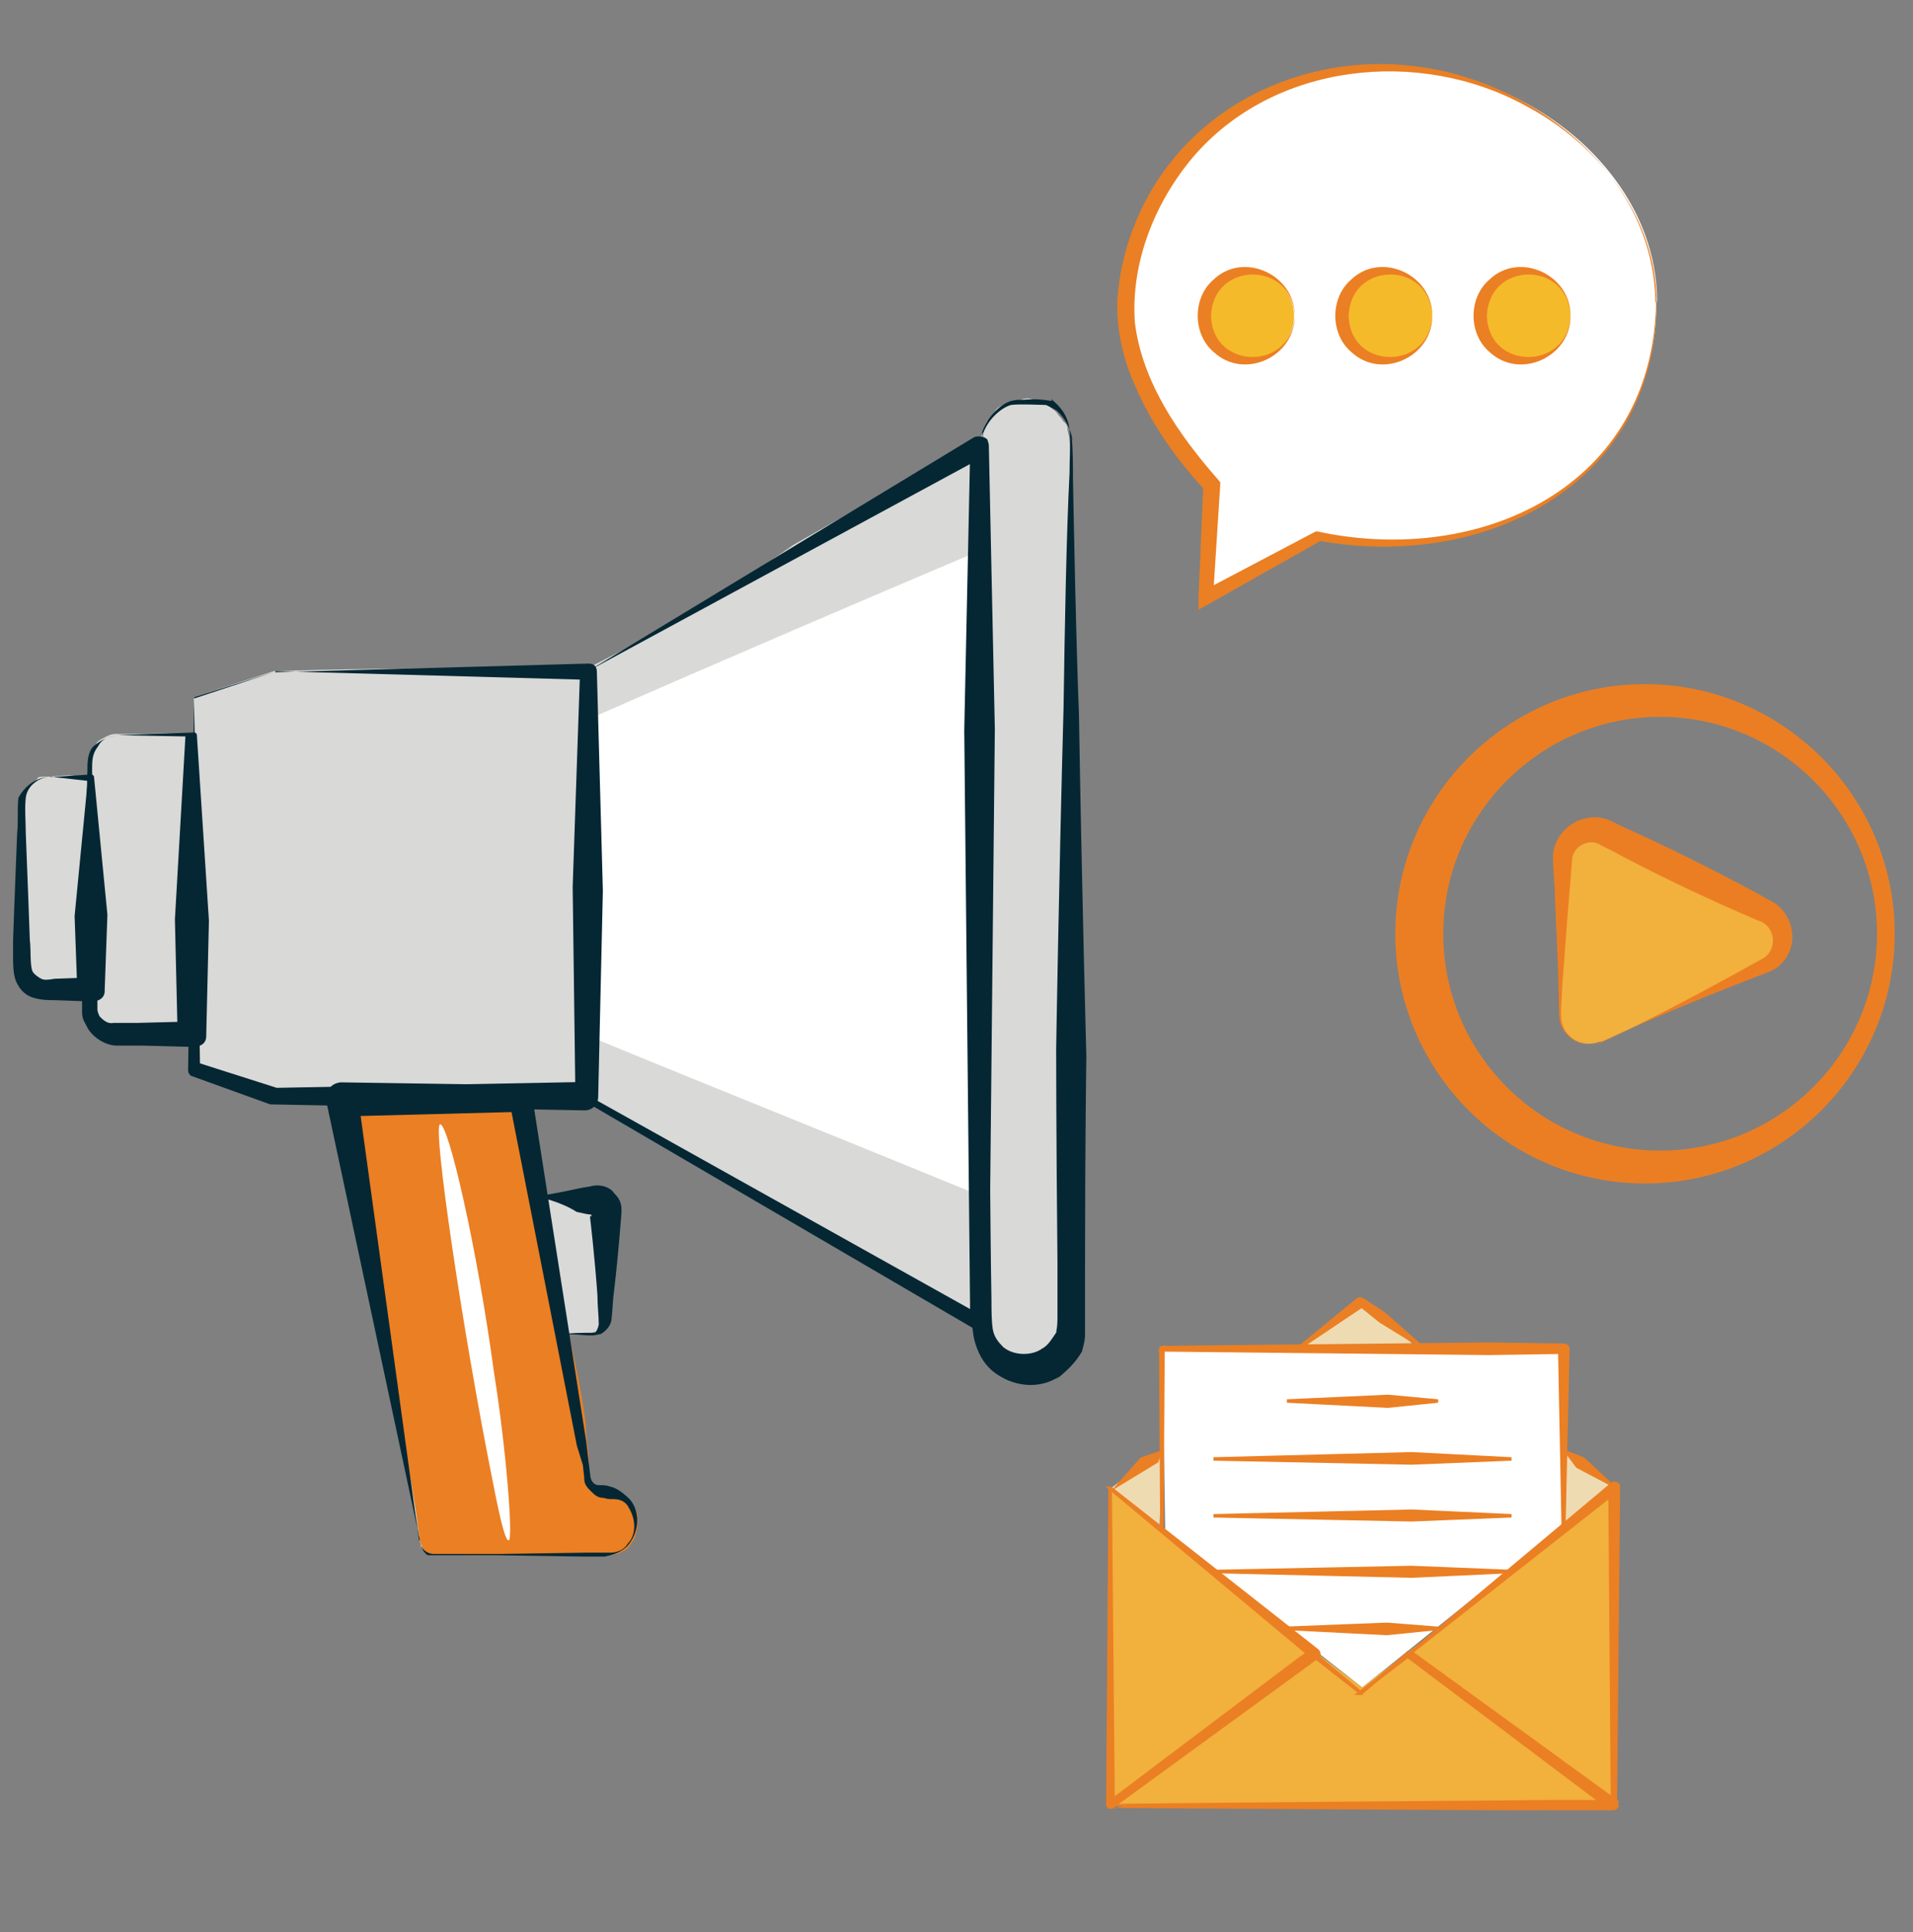
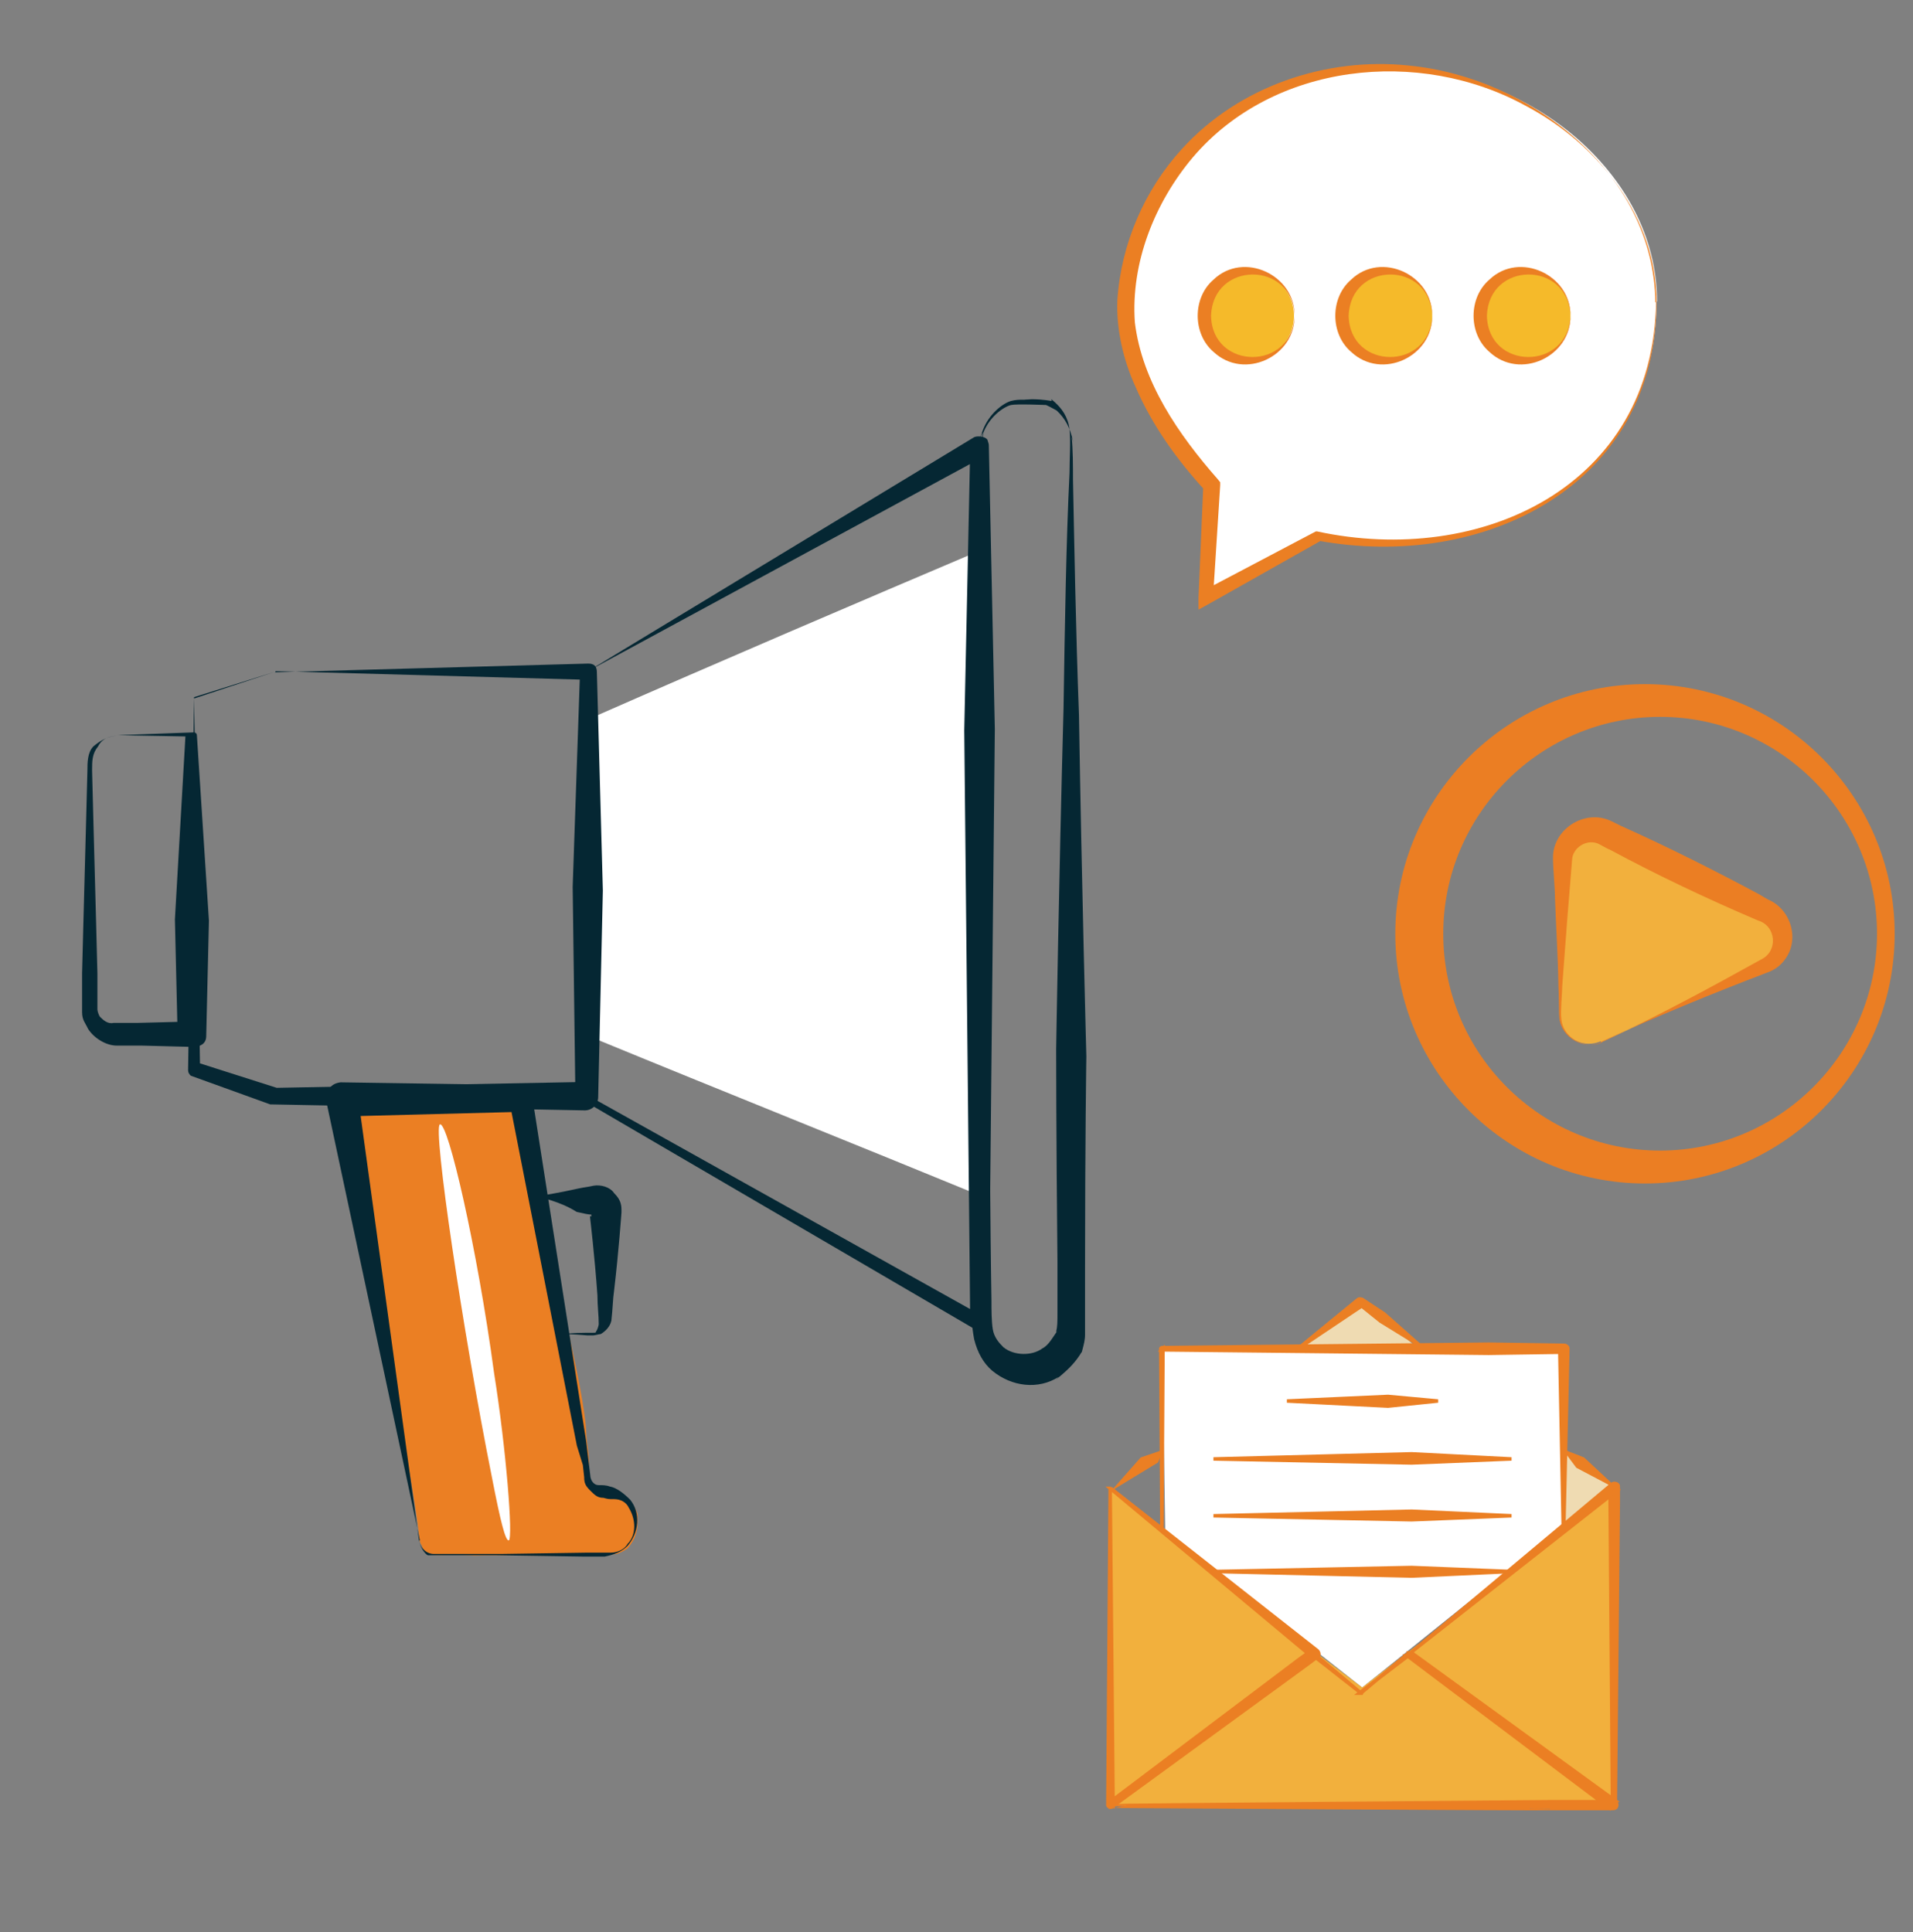
<svg xmlns="http://www.w3.org/2000/svg" viewBox="0 0 2046.4 2067.2">
  <rect x="0" y="0" width="2046.4" height="2067.2" fill="#808080" stroke="none" />
  <defs>
    <style>      .cls-1 {        fill: #f2b03d;      }      .cls-2 {        fill: #d9d9d8;      }      .cls-3 {        fill: #eb7e23;      }      .cls-4, .cls-5 {        fill: #eb7f23;      }      .cls-6 {        fill: #f5ba2a;      }      .cls-5 {        stroke: #eb7f23;        stroke-miterlimit: 10;        stroke-width: 3.7px;      }      .cls-7 {        fill: #efdbb2;      }      .cls-8 {        fill: #fff;      }      .cls-9 {        fill: #052733;      }    </style>
  </defs>
  <g>
    <g id="Layer_1">
      <g id="Layer_1-2" data-name="Layer_1">
        <g>
          <path class="cls-3" d="M1759.7,731.9c-147.1,0-267.1,119.9-267.1,267.1s119.9,267.1,267.1,267.1,267.1-119.9,267.1-267.1-119.9-267.1-267.1-267.1ZM1775.9,1230.9c-128.3,0-232-104.2-232-232s104.2-232,232-232,232,104.2,232,232-104.2,232-232,232Z" />
          <g>
            <path class="cls-1" d="M1712.6,1115.2l174.4-81.7c26.2-10.5,26.7-48.2,0-59.7l-171.8-83.8c-20.9-8.9-44.5,6.3-44.5,28.8l-2.6,165.5c0,23,22.5,38.7,44,29.8h.5v1Z" />
            <path class="cls-3" d="M1712.6,1115.2c58.1-26.7,115.2-57.6,171.8-89,17.8-8.9,15.7-35.6-3.7-41.4-53.9-23-107.3-48.2-158.7-75.9-2.1-.5-12.6-6.8-13.6-6.8-12-4.2-26.2,5.2-26.7,17.8-3.7,44.5-7.3,90.1-10.5,134.6,0,7.3-2.1,27.8-1,35.1,1,19.9,24.6,34,43.5,25.7h-1ZM1712.6,1115.2c-18.9,8.4-41.9-5.2-44.5-25.7-.5-7.3-.5-26.7-1-35.1-.5-31.4-2.6-62.8-3.7-94.3,0-10.5-2.1-30.9-2.1-41.4-1-31.4,34-53.9,62.3-40.3l10.5,5.2c50.3,22.5,99,47.1,147.1,72.8l9.9,5.8c25.1,10.5,34.6,43.5,17.8,64.9-4.2,5.8-10.5,10.5-17.8,13.1-60.2,23-120.4,47.7-178.6,74.4h0v.5Z" />
          </g>
        </g>
        <g>
          <g>
            <path class="cls-8" d="M1772,323c0,137.6-97.7,250.1-272.6,257.2-24.4.6-66.2-1.3-89.4-7.1l-120.2,66.2,6.4-120.2c-38.6-43.1-97.1-122.2-91.3-198,9-137.6,123.4-249.5,275.8-249.5s291.9,113.2,291.9,250.8h0l-.6.6Z" />
            <path class="cls-4" d="M1772,323c0,196.7-185.2,288-362.6,255.3h3.9l-119.6,67.5-11.6,6.4v-12.9l5.1-120.2,2.6,6.4c-30.2-32.8-57.2-70.1-75.2-111.9-12.9-28.3-20.6-61.1-19.3-92.6,3.9-59.8,28.9-117.7,68.8-161.4,61.1-67.5,155-99,243.7-89.4,129.9,12.9,261.7,115.7,263,253.3h.6l.6-.6ZM1772,323c0-90-61.7-168.5-139.5-209.6-114.4-63-270.7-46.3-356.8,55.3-40.5,48.2-66.2,112.5-61.7,176.2,7.7,63.7,46.9,120.2,88.7,167.8l2.6,3.2v3.2l-7.7,120.2-10.9-7.1,120.9-63.7h1.3c174.9,37.9,360.1-48.2,362.6-245.6h.6Z" />
          </g>
          <g>
            <circle class="cls-6" cx="1336" cy="337.8" r="48.2" />
            <path class="cls-4" d="M1384.9,337.8c.6,43.7-54,69.4-86.8,38.6-22.5-19.3-22.5-57.9,0-77.2,32.1-30.9,87.4-5.1,86.8,38.6h0ZM1384.9,337.8c-2.6-59.2-87.4-58.5-89.4,0,1.3,58.5,86.8,59.2,89.4,0h0Z" />
          </g>
          <g>
            <circle class="cls-6" cx="1483.9" cy="337.8" r="48.2" />
            <path class="cls-4" d="M1532.1,337.8c.6,43.7-54,69.4-86.8,38.6-22.5-19.3-22.5-57.9,0-77.2,32.1-30.9,87.4-5.1,86.8,38.6h0ZM1532.1,337.8c-2.6-59.2-87.4-58.5-89.4,0,1.3,58.5,86.8,59.2,89.4,0h0Z" />
          </g>
          <g>
            <circle class="cls-6" cx="1631.8" cy="337.8" r="48.2" />
            <path class="cls-4" d="M1680,337.8c.6,43.7-54,69.4-86.8,38.6-22.5-19.3-22.5-57.9,0-77.2,32.1-30.9,87.4-5.1,86.8,38.6h0ZM1680,337.8c-2.6-59.2-87.4-58.5-89.4,0,1.3,58.5,86.8,59.2,89.4,0h0Z" />
          </g>
        </g>
        <g>
          <polygon class="cls-7" points="1396.4 1439.2 1516.1 1441.7 1457.8 1393.2 1396.4 1439.2" />
-           <polygon class="cls-7" points="1188.2 1592.2 1243.5 1551 1240.4 1633.3 1188.2 1592.2" />
          <g>
            <polygon class="cls-7" points="1725.6 1590.9 1671.5 1550.4 1673.4 1633.3 1725.6 1590.9" />
            <polygon class="cls-8" points="1243.5 1444.7 1246.5 1639.4 1457.2 1805.3 1672.2 1632.7 1668.5 1442.9 1243.5 1444.7" />
            <polygon class="cls-1" points="1727.4 1592.2 1520.4 1760.4 1516.8 1759.2 1457.2 1805.3 1389.6 1754.3 1388.4 1754.9 1188.2 1592.2 1190.6 1931.8 1691.2 1931.8 1710.2 1931.8 1711.5 1922.6 1725.6 1931.8 1727.4 1592.2" />
            <g>
              <polygon class="cls-5" points="1241 1554.1 1237.3 1563.3 1198 1587.2 1221.3 1560.8 1241 1554.1" />
              <polygon class="cls-5" points="1676.5 1554.1 1693.6 1560.8 1721.3 1586.6 1687.5 1568.8 1676.5 1554.1" />
              <path class="cls-5" d="M1672.2,1632.7l-3.7-189.8,3.7,3.7-79.8,1.2-349.5-3.7,1.2-1.2-1.2,192.9-1.2-192.9c0-.6.6-1.2,1.2-1.2l349.5-3.7,81.1,1.2h0c1.2,0,3.7,1.2,3.7,3.7l-4.3,190.4h0l-.6-.6Z" />
              <path class="cls-5" d="M1524.7,1442.9l-47.9-29.5-22.1-17.8h4.3l-70.6,47.3,64.5-52.8c.6-.6,2.5-.6,4.3,0h0l23.3,15.4,42.4,37.5h1.8Z" />
              <g>
                <polygon class="cls-5" points="1538.3 1498.8 1484.8 1504.3 1376.7 1498.8 1484.8 1493.9 1538.3 1498.8" />
                <polygon class="cls-5" points="1616.9 1560.8 1510 1565.1 1298.1 1560.8 1510 1555.3 1616.9 1560.8" />
                <polygon class="cls-5" points="1616.9 1621.6 1510 1625.9 1298.1 1621.6 1510 1616.7 1616.9 1621.6" />
                <polygon class="cls-5" points="1616.9 1681.2 1510 1686.1 1298.1 1681.2 1510 1676.9 1616.9 1681.2" />
-                 <polygon class="cls-5" points="1538.3 1742 1483.6 1747.5 1374.3 1742 1483.6 1737.7 1538.3 1742" />
              </g>
              <path class="cls-5" d="M1188.2,1592.2l221.1,173.8c1.2,1.2,2.5,4.3.6,6.1h-.6c0,.6-13.5,10.4-13.5,10.4l-206.4,150.5h0c-.6.6-2.5.6-3.7-.6,0-.6-.6-.6-.6-1.2l2.5-338.4,3.1,338.4-3.7-3.1,202.7-152.9,13.5-9.8v6.8l-215.6-180h.6Z" />
              <path class="cls-5" d="M1508.8,1768.4l215.6-180.6c1.2-1.2,4.9-1.2,6.1.6.6.6.6,1.2.6,2.5h0v16l-3.1,321.8c0,.6-.6,2.5-2.5,2.5s-.6,0-1.2-.6l-215.6-163.4,219.9,159.7-3.7,1.2-2.5-321.8v-16l8,3.7-221.1,173.8v1.2l-.6-.6Z" />
              <path class="cls-5" d="M1457.2,1810.2l49.7-41.8h.6l220.5,159.1c1.2,1.2,2.5,3.7.6,6.1-.6.6-1.2,1.2-3.7,1.2h-66.9c0,.6-471.1-2.5-471.1-2.5-.6,0-1.2-.6-1.2-1.2s0-.6.6-1.2l219.3-160.3h.6l49.1,41.2-51.6-40.5h.6l-216.8,161.5h0c0-.6,469.9-4.3,469.9-4.3h66.9c0,.6-2.5,6.8-2.5,6.8l-216.2-162.8h.6l-52.2,39.9h2.5l.6-1.2Z" />
            </g>
          </g>
        </g>
        <g>
-           <path class="cls-2" d="M358.4,1197.9c49.3,238.6,85,412.9,86.4,424.4,2.9,12.9,2.9,19.3,2.9,19.3,0,1.4,0,5,2.1,10v2.9s2.9,5,6.4,7.9c2.9,2.9,4.3,0,5.7,0h32.9c25,0,68.6-.7,90,0,20.7,1.4,37.9-.7,58.6-.7s7.9,2.1,15.7-1.4c7.9-3.6,12.9-10,14.3-11.4s7.1-8.6,7.1-20,0-11.4-5-19.3-11.4-6.4-25.7-15.7c-2.9-1.4-12.9,3.6-17.9-4.3-7.9-11.4-9.3-33.6-9.3-45-5-38.6-7.9-25.7-14.3-87.9-1.4-12.9-2.9-24.3-2.9-30.7,6.4,1.4,15.7,2.9,27.1,0,5-1.4,9.3-2.9,12.9-7.9,5-6.4,2.9-17.9,1.4-24.3-2.9-20.7,2.9-20.7,2.9-52.9,1.4-45,0-51.4-5-54.3-2.9-1.4-9.3-1.4-24.3-1.4s-34.3-1.4-42.9-6.4c-6.4-2.9,0-3.6-3.6-7.9-9.3-15.7-5-27.1-9.3-49.3-5-25.7-11.4-28.6-7.9-37.2,9.3-19.3,64.3-6.4,67.2-6.4,19.3,5,32.1,11.4,33.6,11.4,121.5,64.3,230.8,152.2,358.6,203.6,2.9,1.4,12.9,5,19.3,12.9,7.9,9.3,5,17.9,11.4,28.6,9.3,14.3,25.7,20.7,30.7,22.1,5,1.4,22.1,7.9,41.4,0,15.7-6.4,22.1-19.3,25.7-25.7,5.7-42.2,9.3-177.9,2.9-220.8-1.4-14.3-1.4-67.2-2.9-174.3-1.4-108.6,1.4-142.9,1.4-297.9s1.4-110.7,0-189.3c-1.4-35,0-60.7-2.1-80,0-1.4-2.1-7.9-2.1-10.7s-2.1-5.7-4.3-7.1c0,0-1.4-2.9-5-6.4-2.9-5-6.4-6.4-7.9-7.9-2.9-2.9-6.4-5-7.9-5-1.4-1.4-6.4-2.9-14.3-5-7.9-1.4-12.9,2.9-17.9,2.9-5,1.4-2.1,0-7.1,2.1-7.9,2.9-12.1,5.7-13.6,9.3-2.9,2.9-7.1,9.3-8.6,10.7,0,0-2.9,5.7-5.7,15-1.4,0-1.4,5-2.9,5s-4.3,3.6-5.7,5l-7.1,7.1c-5,2.9-17.9,5-17.9,5-46.4,25.7-167.2,94.3-167.2,94.3-43.6,30.7-111.5,77.9-225,134.3-41.4-1.4-85.7-2.1-128.6-2.1-72.2,0-135,.7-202.2,2.9-28.6,9.3-57.2,18.6-85.7,27.9v37.9c-27.1,0-38.6,1.4-65.7,1.4s-17.9,0-19.3,0c-5,.7-7.1,2.1-10,3.6s-8.6,3.6-10,8.6c0,1.4-4.3,3.6-4.3,5.7,0,5,0,16.4-2.9,27.1-7.9,1.4-16.4-.7-21.4-.7s-17.1,1.4-26.4,1.4-5,1.4-10,5c0,0-5.7,4.3-9.3,8.6-6.4,6.4-3.6,7.1-5,13.6-1.4,14.3,0,16.4,0,40.7s-3.6,6.4-3.6,24.3v68.6c0,24.3,0,32.1,2.9,43.6,1.4,6.4,5,11.4,9.3,14.3,6.4,5,12.9,2.9,30.7,5,17.9,1.4,27.1,1.4,32.1,7.9,7.9,7.9-1.4,19.3,6.4,30.7,7.9,12.9,24.3,14.3,32.1,15.7,11.4,1.4,12.9-1.4,43.6-2.9,17.9-1.4,24.3,0,27.1,2.9,1.4,1.4,0,2.9,0,15.7-1.4,14.3,0,19.3,1.4,20.7,2.9,1.4,6.4,1.4,9.3,1.4,14.3-1.4,22.1,7.9,43.6,15.7,0,0,12.9,1.4,35,6.4,22.1,2.9,33.6,6.4,37.2,6.4,9.3,0,15.7-1.4,20.7,2.9,7.9,6.4,7.9,12.9,7.9,17.9l-1.4,2.1h.7Z" />
          <path class="cls-8" d="M633.5,1110c140.7,57.9,283.6,115,424.4,172.9v-698c-142.9,60.7-285.1,121.5-427.9,184.3,0,112.2,1.4,225.8,2.9,341.5h0l.7-.7Z" />
          <path class="cls-4" d="M377.7,1183.6c35,225.8,52.9,331.5,55.7,363.6,5,32.1,11.4,64.3,15,96.4,0,0,0,6.4,2.9,10,0,1.4,1.4,5,6.4,7.9,1.4,1.4,3.6,1.4,5,1.4,2.9,1.4,10.7.7,10.7.7,7.1,0,15-.7,34.3.7,22.1-.7,30.7,0,83.6,0s40-5,60.7-1.4c1.4,0,4.3,0,8.6-.7,2.9-1.4,5.7-2.1,10.7-5.7,5-5.7,7.9-11.4,7.9-12.9,2.9-6.4,2.9-15.7,2.9-20s0-5-3.6-11.4-9.3-7.9-27.1-17.9c-11.4-6.4-13.6-2.1-17.1-6.4-5-5-4.3-14.3-4.3-25s-2.9-20.7-2.9-30.7c-1.4-33.6-22.1-120-22.1-120-7.9-35-20.7-102.2-37.2-235.8-62.2-1.4-125-5-189.3-6.4-1.4,6.4-1.4,11.4,0,14.3h0l-.7-.7Z" />
          <g>
            <path class="cls-9" d="M577.7,1279.3s19.3-2.9,41.4-7.9c6.4-1.4,9.3-1.4,15.7-2.9,7.9-1.4,17.9,1.4,22.1,7.9,6.4,6.4,7.9,11.4,7.9,17.9v2.9s-2.9,41.4-7.9,83.6c-1.4,9.3-1.4,19.3-2.9,32.1-1.4,6.4-6.4,11.4-11.4,14.3-1.4,0-6.4,1.4-7.9,1.4h-6.4c-15.7-1.4-25.7-1.4-25.7-1.4,0,0,9.3-1.4,25.7-1.4h6.4c2.1,0,2.9,0,2.9-1.4,1.4-1.4,2.9-6.4,2.9-7.9,0-9.3-1.4-19.3-1.4-30.7-2.9-41.4-7.9-83.6-7.9-83.6h0v-1.4h0s1.4,1.4,1.4,0h0v-1.4c-2.9,0-9.3-1.4-15.7-2.9-17.9-11.4-40-15.7-40-15.7v-1.4h.7Z" />
            <path class="cls-9" d="M449.2,1648l-99.3-465.8v-5h0c-1.4-9.3,2.9-17.9,14.3-19.3h1.4l192.2,2.9h0c6.4,0,11.4,2.9,11.4,11.4l57.9,370.1,2.9,24.3,1.4,11.4c0,2.9,1.4,6.4,2.9,7.9s2.9,2.9,6.4,2.9,7.9,0,11.4,1.4c7.9,1.4,15.7,7.9,22.1,14.3,11.4,14.3,9.3,35-2.9,49.3-6.4,6.4-14.3,9.3-24.3,11.4h-24.3l-92.9-1.4h-72.2c-2.9-1.4-7.9-7.9-9.3-15.7,1.4,7.9,7.9,14.3,15.7,14.3h72.2l92.9-1.4h24.3c6.4,0,14.3-2.9,17.9-9.3,9.3-9.3,9.3-25.7,1.4-38.6-2.9-6.4-9.3-9.3-15.7-9.3s-6.4,0-11.4-1.4c-6.4,0-9.3-2.9-14.3-7.9-5-5-6.4-7.9-6.4-14.3l-1.4-12.9-6.4-20.7-72.2-368.6,14.3,11.4-192.2,5,15.7-19.3,1.4,6.4,64.3,467.9v-1.4h.7Z" />
-             <path class="cls-9" d="M54.1,831.4l43.6-2.9c1.4,0,2.9,1.4,2.9,2.9h0l14.3,147.2-2.9,80v1.4c0,7.9-6.4,11.4-14.3,11.4l-38.6-1.4c-6.4,0-15.7,0-24.3-2.9s-14.3-9.3-17.9-17.9c-2.9-7.9-2.9-17.9-2.9-24.3v-19.3l1.4-38.6,2.9-75c1.4-11.4,0-25.7,1.4-38.6,7.9-14.3,20.7-22.1,33.6-22.1-11.4,0-24.3,9.3-25.7,22.1-1.4,11.4,0,25.7,0,38.6l2.9,75,1.4,38.6c1.4,11.4,0,27.1,2.9,33.6,1.4,2.9,6.4,6.4,9.3,7.9,2.9,1.4,6.4,1.4,14.3,0l38.6-1.4-14.3,14.3-2.9-80,14.3-147.2,2.9,2.9-45-5h2.1v.7Z" />
            <path class="cls-9" d="M127.7,786.4l80-2.9c1.4,0,2.9,1.4,2.9,2.9h0l12.9,198.6-2.9,123.6h0c0,7.9-6.4,11.4-14.3,11.4l-54.3-1.4h-27.1c-11.4,0-24.3-7.9-30.7-17.9-2.9-6.4-6.4-9.3-6.4-17.9v-41.4l1.4-54.3,2.9-108.6,1.4-54.3c0-7.9,0-19.3,6.4-25.7,9.3-7.9,17.9-11.4,27.1-11.4-9.3,0-17.9,2.9-22.1,11.4-6.4,7.9-6.4,15.7-6.4,25.7l1.4,54.3,2.9,108.6,1.4,54.3v38.6c0,1.4,1.4,6.4,2.9,7.9,2.9,2.9,7.9,7.9,14.3,6.4h25.7l54.3-1.4-11.4,14.3-2.9-123.6,11.4-198.6,2.9,2.9-75-1.4s1.4,0,1.4,0Z" />
            <path class="cls-9" d="M294.1,719.2l335.1-9.3c6.4,0,9.3,2.9,9.3,9.3l6.4,233.6-5,220.8c0,7.9-6.4,14.3-14.3,14.3l-335.1-6.4h-1.4l-85-30.7c-1.4-1.4-2.9-2.9-2.9-6.4l6.4-397.2v-1.4l86.4-27.1-86.4,28.6v-1.4l6.4,397.2-2.9-6.4,85,27.1h-1.4l335.1-6.4-14.3,14.3-2.9-222.9,7.9-230.8,9.3,9.3-335.1-9.3v1.4h-.7Z" />
            <path class="cls-9" d="M627,719.2l415.1-251.5c2.9-1.4,11.4-1.4,14.3,2.9,0,1.4,1.4,2.9,1.4,6.4h0l6.4,302.9-6.4,635.8h0c0,6.4-2.9,9.3-9.3,9.3s-2.9,0-2.9-1.4l-419.4-245h0c-1.4,0-1.4-1.4-1.4-5l2.9-455.1,2.9,456.5-1.4-2.9,424.4,237.2-15.7,7.9-6.4-635.8,6.4-302.9,15.7,9.3-425.8,230.8h-.7v.7Z" />
            <path class="cls-9" d="M1096.4,427.7s10.7-1.4,30,9.3.7,0,1.4,0c7.9,6.4,15,15.7,18.6,29.3,3.6,13.6,0,.7,0,1.4,1.4,14.3,1.4,30,1.4,45.7,1.4,67.2,2.9,158.6,6.4,251.5,2.9,180.7,7.9,365.1,7.9,365.1,0,0-1.4,91.4-1.4,227.2v70.7c0,5.7-1.4,10.7-2.9,16.4s0,1.4-.7,2.1c-6.4,10.7-13.6,17.9-22.9,25.7-9.3,7.9-.7,0-1.4.7-22.1,14.3-50.7,10.7-71.4-6.4-9.3-7.9-15.7-19.3-19.3-33.6-2.9-15.7-2.9-25.7-2.9-35,0-85,1.4-174.3,2.9-267.2,1.4-180.7,2.9-365.1,6.4-499.4,0-33.6,0-65.7,1.4-92.9v-38.6c0-12.1,0-23.6,1.4-32.9s0-1.4,0-2.1c6.4-18.6,22.1-29.3,30-31.4,6.4-1.4,37.2,0,38.6,0,0-5-24.3-5.7-24.3-5.7h-2.9c-1.4,0-6.4,0-11.4,1.4-9.3,2.9-23.6,14.3-30,31.4-6.4,17.1,0,1.4,0,2.1-1.4,9.3-1.4,18.6-1.4,30.7v38.6c0,27.1,0,59.3,1.4,92.9,1.4,136.5,2.9,318.6,6.4,499.4,1.4,91.4,1.4,180.7,2.9,267.2,0,9.3,0,22.1,1.4,30.7,1.4,8.6,6.4,14.3,11.4,19.3,11.4,9.3,30.7,9.3,41.4,1.4,5.7-2.9,9.3-8.6,13.6-15,4.3-6.4,1.4-2.1,1.4-2.9,1.4-5.7,1.4-10.7,1.4-20.7v-54.3c-1.4-136.5-1.4-227.2-1.4-227.2,0,0,2.9-180.7,7.9-365.1,1.4-91.4,2.9-180.7,6.4-251.5,0-15.7,1.4-33.6,0-46.4-1.4-13.6-8.6-22.9-15.7-29.3-7.1-6.4-2.1-1.4-3.6-1.4-17.9-2.9-27.9-1.4-27.9-1.4h-.7Z" />
          </g>
          <path class="cls-8" d="M470.6,1202.9c-7.9,2.9,24.3,220.8,55.7,377.9,9.3,47.9,14.3,67.2,17.9,67.2,5-1.4-2.9-99.3-15.7-179.3-17.9-132.9-49.3-269.3-57.9-265.8h0Z" />
        </g>
      </g>
    </g>
  </g>
</svg>